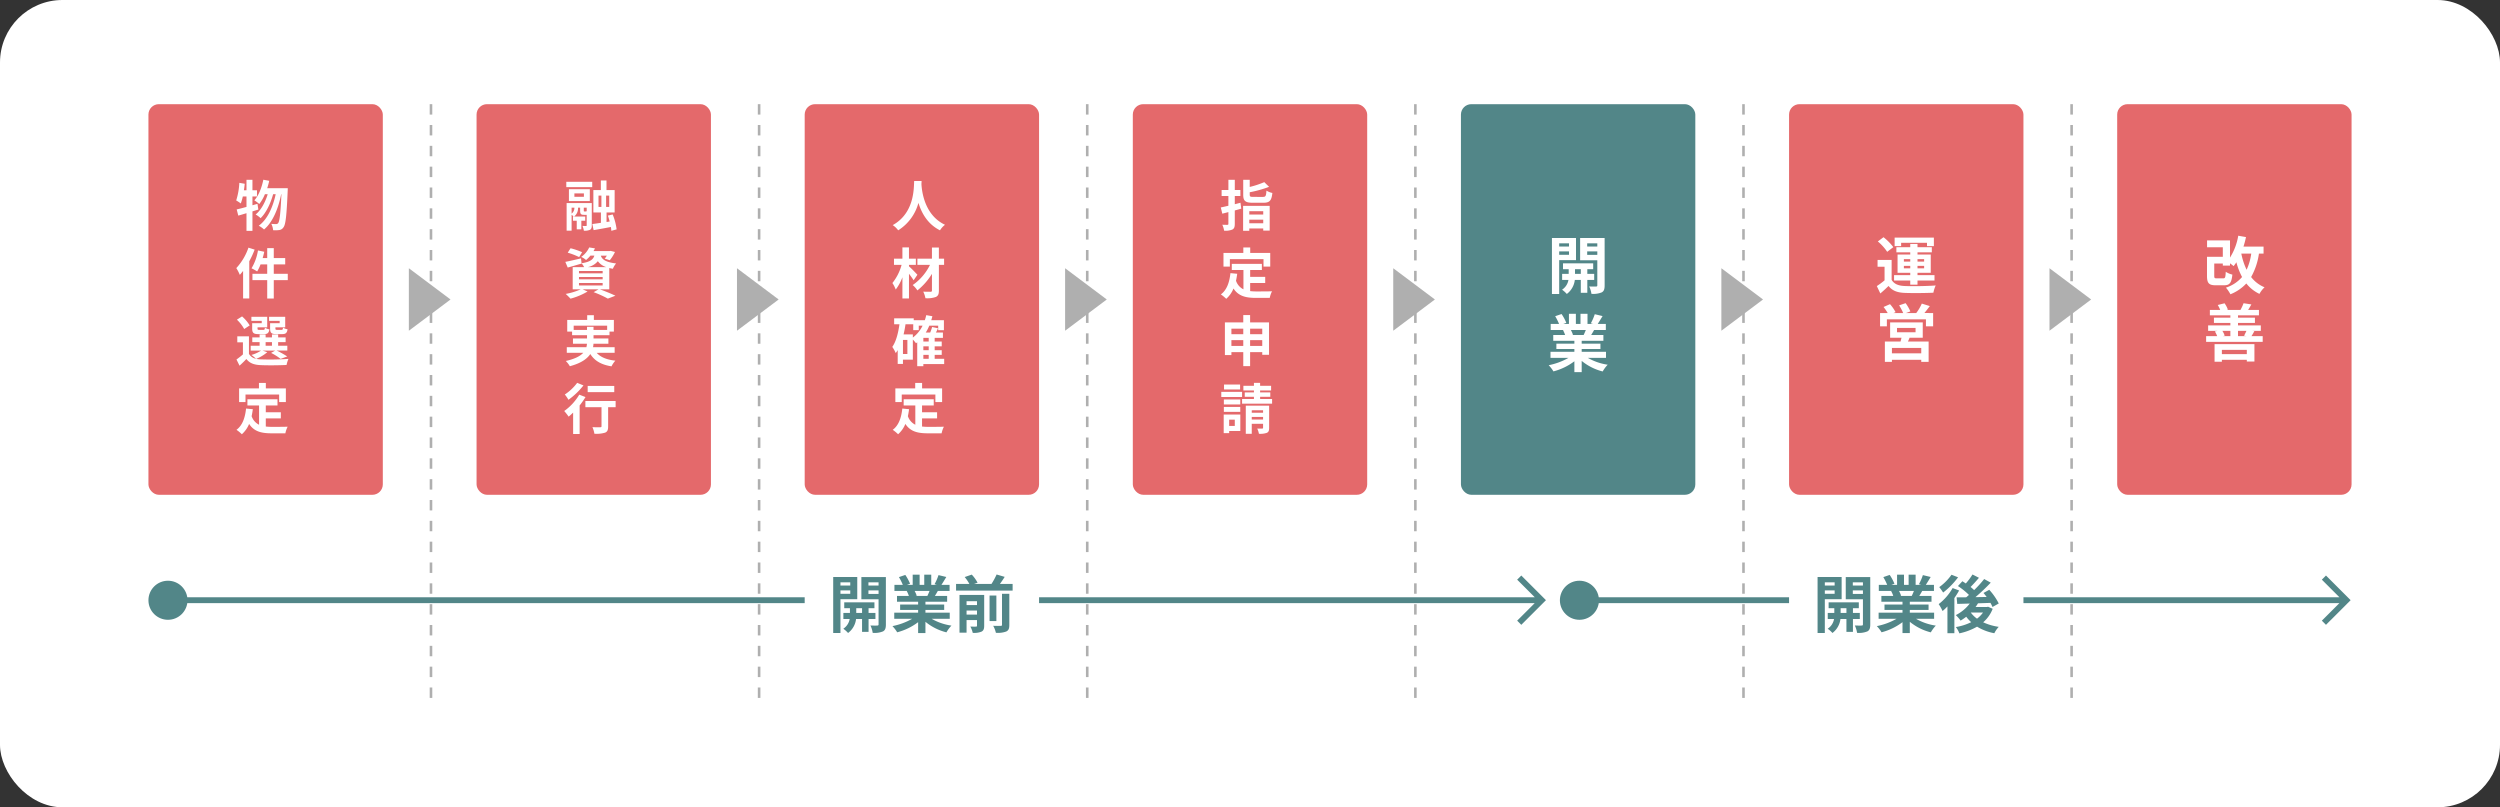
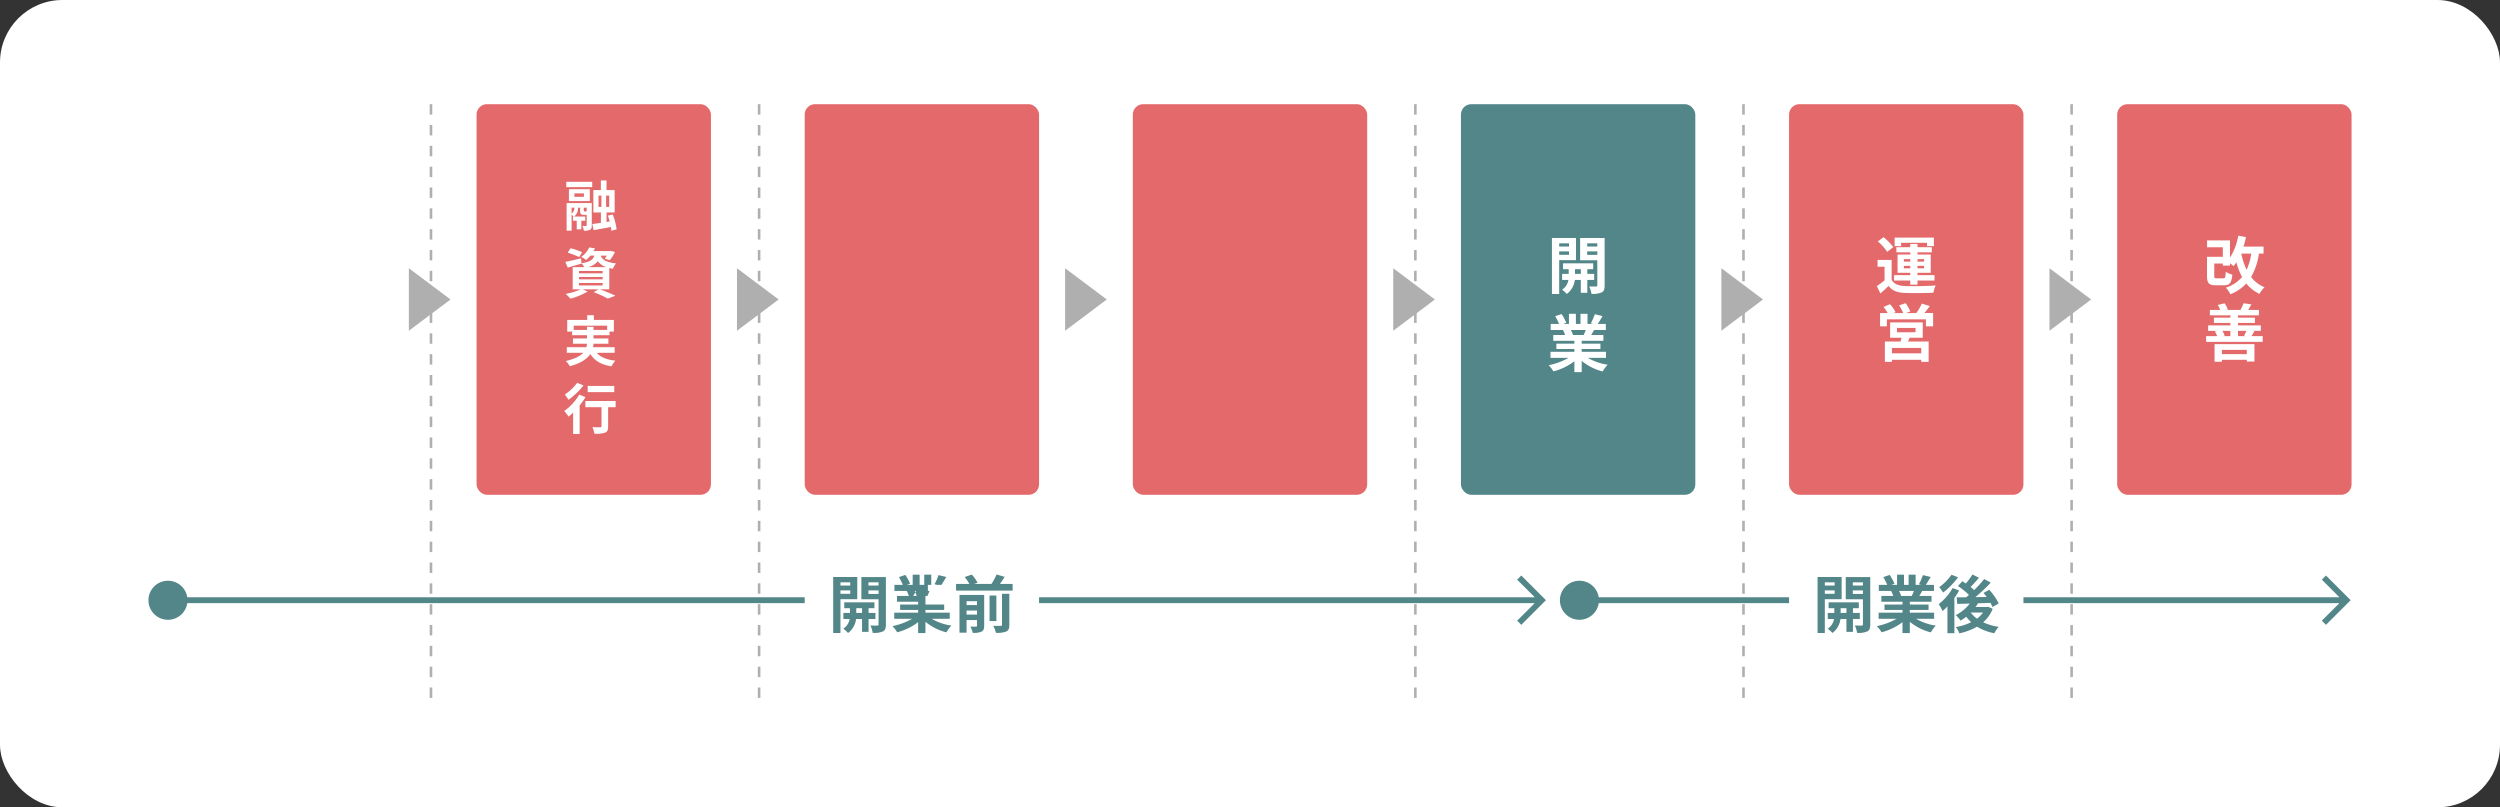
<svg xmlns="http://www.w3.org/2000/svg" width="960" height="310" viewBox="0 0 960 310">
  <rect x="0" y="0" width="960" height="310" fill="#333333" stroke="none" />
  <g transform="translate(-200 -842)">
    <rect width="960" height="310" rx="24" transform="translate(200 842)" fill="#fff" />
    <rect width="90" height="150" rx="4" transform="translate(1013 882)" fill="#e4696b" />
    <rect width="90" height="150" rx="4" transform="translate(887 882)" fill="#e4696b" />
    <rect width="90" height="150" rx="4" transform="translate(761 882)" fill="#528688" />
    <rect width="90" height="150" rx="4" transform="translate(635 882)" fill="#e4696b" />
    <rect width="90" height="150" rx="4" transform="translate(509 882)" fill="#e4696b" />
    <rect width="90" height="150" rx="4" transform="translate(383 882)" fill="#e4696b" />
-     <rect width="90" height="150" rx="4" transform="translate(257 882)" fill="#e4696b" />
    <path d="M8.589-8.526,6.657-7.98v-3.381H8.4v-2.373H6.657v-4.032H4.368v4.032H3.381c.126-.84.231-1.659.315-2.5L1.617-16.59A26.248,26.248,0,0,1,.42-9.828,18.271,18.271,0,0,1,2.184-8.673a19.085,19.085,0,0,0,.777-2.688H4.368V-7.35c-1.428.4-2.709.735-3.759.966l.609,2.373c.966-.252,2.016-.588,3.15-.924V1.848H6.657V-5.628c.777-.231,1.512-.483,2.268-.693Zm3.738-6.006c.294-.924.567-1.869.777-2.835l-2.268-.42C10.206-14.7,9.051-11.7,7.392-9.87a14.249,14.249,0,0,1,1.89,1.407,15.637,15.637,0,0,0,2.163-3.759h1.071c-.924,3.045-2.562,6.153-4.641,7.791A8.826,8.826,0,0,1,9.786-3.024c2.121-2.016,3.885-5.775,4.809-9.2h.987c-1.05,4.914-3.15,9.681-6.51,12.1a9.317,9.317,0,0,1,2.037,1.449C14.49-1.47,16.653-6.93,17.682-12.222h.1c-.336,7.539-.714,10.395-1.239,11.067a.877.877,0,0,1-.777.4A17.034,17.034,0,0,1,13.9-.84,6.981,6.981,0,0,1,14.6,1.6a12.007,12.007,0,0,0,2.373-.063A2.3,2.3,0,0,0,18.606.441c.8-1.05,1.176-4.473,1.575-13.839.021-.294.042-1.134.042-1.134ZM5.124,8.3A22.237,22.237,0,0,1,.462,16.151a17.066,17.066,0,0,1,1.344,2.6c.42-.462.84-.987,1.26-1.512V27.806H5.439V13.526A35.575,35.575,0,0,0,7.5,9.053Zm15.1,10.038H14.847V14.723h4.389V12.287H14.847v-3.8h-2.52v3.8H10.584c.231-.8.441-1.6.609-2.415l-2.415-.5A19.275,19.275,0,0,1,6.3,16.235a16.139,16.139,0,0,1,2.163,1.2,14.819,14.819,0,0,0,1.3-2.709h2.562v3.612H6.657v2.436h5.67v7.056h2.52V20.771h5.376ZM17.115,37.3H13.44v2.037c0,1.68.483,2.163,2.373,2.163H18.06c1.323,0,1.869-.4,2.079-1.848a5.355,5.355,0,0,1-1.743-.63c-.084.714-.168.84-.588.84h-1.7c-.525,0-.63-.084-.63-.546V38.9h3.759V34.843h-6.2v1.575h4.074Zm-6.888,0H6.552v2.037c0,1.68.525,2.163,2.373,2.163H11.13c1.26,0,1.827-.4,2.037-1.827a4.9,4.9,0,0,1-1.722-.63c-.084.693-.168.819-.588.819H9.24c-.546,0-.63-.084-.63-.525V38.9h3.717V34.843H6.258v1.575h3.969Zm-4.62.861A15.02,15.02,0,0,0,2.667,34.7L.693,35.956a14.774,14.774,0,0,1,2.793,3.591Zm6.111,6.426h2.436v1.386H11.718Zm-1.2,3.234h4.893l-1.6.9a20.944,20.944,0,0,1,3.654,2.289l2.541-.924a31.441,31.441,0,0,0-4.053-2.268h4.095V45.973H16.527V44.587H19.4V42.76H16.527V41.647H14.154V42.76H11.718V41.647H9.408V42.76H6.594v1.827H9.408v1.386H5.985v1.848h3.99A12.973,12.973,0,0,1,6.258,49.5a14.877,14.877,0,0,1,1.764,1.47,4.039,4.039,0,0,1-2.709-1.89v-6.72H.84V44.65H3v4.641A31.306,31.306,0,0,1,.525,51.244L1.7,53.617c1.008-.9,1.827-1.722,2.625-2.562,1.26,1.638,2.982,2.247,5.5,2.352,2.625.126,7.266.084,9.933-.063a10.416,10.416,0,0,1,.735-2.331A102.118,102.118,0,0,1,9.828,51.2a8.587,8.587,0,0,1-1.722-.21,15.287,15.287,0,0,0,4.242-2.541ZM3.99,64.707H16.905v2.877h2.583v-5.25H11.8v-2.1H9.156v2.1H1.533v5.25H3.99Zm7.791,9.156h5.775V71.511H11.781V68.886h4.494V66.513H4.725v2.373H9.2V76.3A5.653,5.653,0,0,1,6.342,73c.189-.84.336-1.722.462-2.667l-2.6-.252c-.378,3.591-1.407,6.489-3.675,8.169a15.292,15.292,0,0,1,2.058,1.7,10.525,10.525,0,0,0,2.793-3.969c1.932,2.982,4.809,3.612,8.673,3.612H19.3a9.339,9.339,0,0,1,.882-2.541c-1.407.063-4.872.063-6.006.063a21.7,21.7,0,0,1-2.394-.126Z" transform="translate(290.282 928.8)" fill="#fff" />
    <line y2="230" transform="translate(365.5 882)" fill="none" stroke="#afafaf" stroke-width="1" stroke-dasharray="4" />
    <line y2="230" transform="translate(491.5 882)" fill="none" stroke="#afafaf" stroke-width="1" stroke-dasharray="4" />
-     <line y2="230" transform="translate(617.5 882)" fill="none" stroke="#afafaf" stroke-width="1" stroke-dasharray="4" />
    <line y2="230" transform="translate(743.5 882)" fill="none" stroke="#afafaf" stroke-width="1" stroke-dasharray="4" />
    <line y2="230" transform="translate(869.5 882)" fill="none" stroke="#afafaf" stroke-width="1" stroke-dasharray="4" />
    <line y2="230" transform="translate(995.5 882)" fill="none" stroke="#afafaf" stroke-width="1" stroke-dasharray="4" />
    <path d="M8.148-5.607c-.21,0-.252-.021-.252-.357V-7.056H9.009v1.3c-.063.1-.105.147-.315.147ZM3.213-7.056H4.284A2.771,2.771,0,0,1,3.213-4.767ZM10.962-8.82H1.3V1.764H3.213v-6.09a6.108,6.108,0,0,1,.756.672H3.738v1.617H5.187v3.3H6.951v-3.3H8.442V-3.654H4.2a3.967,3.967,0,0,0,1.47-3.4h.819v1.092c0,1.3.273,1.659,1.449,1.659H9.009V-.294c0,.21-.063.273-.252.273s-.8,0-1.365-.021a7.488,7.488,0,0,1,.525,1.827,4.793,4.793,0,0,0,2.331-.336c.567-.315.714-.819.714-1.7ZM7.938-11.235H4.284v-1.3H7.938Zm2.268-2.919H2.184V-9.6h8.022Zm-9.03-.777H11.13v-2.058H1.176ZM13.545-11.7h1.113V-7.35H13.545ZM17.661-7.35h-1.2V-11.7h1.2ZM20.5,1.281a22.621,22.621,0,0,0-1.512-5.733l-1.848.441c.252.693.483,1.47.693,2.268l-1.2.189V-5.208H19.74v-8.61H16.611v-3.675H14.448v3.675H11.571v8.61h2.9v3.969c-1.239.189-2.373.357-3.3.462l.5,2.352c1.911-.336,4.3-.756,6.615-1.218a10.85,10.85,0,0,1,.189,1.47ZM7.245,10.04A27.315,27.315,0,0,0,2.814,8.528l-1.092,1.7a27.043,27.043,0,0,1,4.389,1.7Zm-1.2,11.844h9.093v.924H6.048Zm0-2.31h9.093v.9H6.048Zm0-2.31h9.093v.9H6.048Zm3.4-1.491A6.785,6.785,0,0,0,13.293,13.5a6.309,6.309,0,0,0,3.213,2.268ZM17.682,24.3V16.13c.42.105.882.189,1.386.273a6.973,6.973,0,0,1,1.239-2.037c-4.242-.5-5.439-1.659-5.88-3h2.331a11.953,11.953,0,0,1-.819,1.155l1.932.609a14.9,14.9,0,0,0,2-3.171l-1.659-.42-.378.063H11.634A9.644,9.644,0,0,0,12.18,8.57L9.975,8.213a9.118,9.118,0,0,1-3.087,3.654,6.684,6.684,0,0,1,1.869,1.176,11.544,11.544,0,0,0,1.68-1.68h1.512c-.462,1.491-1.575,2.394-4.914,2.94l-.21-1.89C4.6,12.938,2.352,13.463.8,13.757l.924,2.184C3.3,15.5,5.25,14.933,7.056,14.408l-.021-.084a6.269,6.269,0,0,1,.987,1.449H3.633V24.3H6.72A24.659,24.659,0,0,1,.945,26.063,25.329,25.329,0,0,1,2.793,27.89a26.022,26.022,0,0,0,6.552-2.751L7.434,24.3h6.132l-1.89,1.092a41.408,41.408,0,0,1,5.46,2.478l2.9-1.113c-1.428-.693-3.843-1.7-5.985-2.457ZM4.011,39.9V38.245H16.863V39.9H11.634v-1.2h-2.5v1.2ZM19.74,48.682V46.519h-8.3a7.13,7.13,0,0,0,.168-1.323h5.733V43.18H11.634V41.92h6.132V40.534h1.68V36.061H11.76V34.234H9.2v1.827H1.533v4.473H3.4V41.92H9.135v1.26h-5.4V45.2H9.114a9.624,9.624,0,0,1-.21,1.323H1.365v2.163H7.686c-1.155,1.239-3.171,2.331-6.7,3.129a10.191,10.191,0,0,1,1.554,2.016c4.284-1.155,6.615-2.814,7.854-4.683,1.659,2.6,4.158,4.095,8.148,4.725a9.716,9.716,0,0,1,1.47-2.184c-3.318-.357-5.67-1.323-7.161-3ZM19.593,61.41H9.387v2.373H19.593Zm-14.238-1.2A18.682,18.682,0,0,1,.609,64.686,14.519,14.519,0,0,1,2,66.723,28.193,28.193,0,0,0,7.77,61.2Zm.8,4.536A20.461,20.461,0,0,1,.378,71.028a24.606,24.606,0,0,1,1.7,2.163c.567-.462,1.134-.987,1.722-1.554v8.211H6.3V68.886a27.853,27.853,0,0,0,2.247-3.213Zm13.965,2.436H8.505v2.373H14.7v7.308c0,.315-.147.4-.525.4-.378.021-1.764.021-2.961-.042a10.619,10.619,0,0,1,.756,2.541,11.593,11.593,0,0,0,4.095-.42c.924-.378,1.176-1.071,1.176-2.415V69.558h2.877Z" transform="translate(416.282 928.8)" fill="#fff" />
    <path d="M18.48-13.44A21.832,21.832,0,0,1,16.7-7.224a26.246,26.246,0,0,1-2.04-6.216Zm4.728,0v-2.688H15.5a35.321,35.321,0,0,0,.96-3.648L13.488-20.3a22.709,22.709,0,0,1-3.168,8.4v-6.6H1.512v2.64H7.56v3.648H1.488v7.344c0,2.832.768,3.6,3.384,3.6h3.12c2.16,0,2.9-.84,3.24-4.1a8.062,8.062,0,0,1-2.544-1.08c-.1,2.184-.24,2.52-.96,2.52H5.28c-.864,0-1.008-.12-1.008-.96V-9.624H7.56v.792h2.76V-9.7a13.659,13.659,0,0,1,1.368,1.08,11.845,11.845,0,0,0,1.08-1.488A26.746,26.746,0,0,0,14.952-4.44,13.809,13.809,0,0,1,8.76-.36a14.9,14.9,0,0,1,1.728,2.544,16.931,16.931,0,0,0,6.1-4.152,14.1,14.1,0,0,0,5.04,4.008A9.762,9.762,0,0,1,23.592-.5a12.289,12.289,0,0,1-5.16-3.936,25.6,25.6,0,0,0,3-9ZM16.776,23.528V25.16H7.2V23.528ZM4.392,28.088H7.2v-.744h9.576v.672H19.7V21.344H4.392Zm6.072-11.856v2.04H7.536l.744-.192a8.013,8.013,0,0,0-.888-1.848Zm6.168,0c-.264.6-.624,1.344-.912,1.872l1.032.168h-3.36v-2.04Zm1.92,2.04c.336-.5.7-1.152,1.128-1.92l-.816-.12h3.288V14.144h-8.76v-.96h6.5V11.168h-6.5V10.28h8.04V8.192H17.28c.384-.576.792-1.3,1.248-2.112l-3-.456a17.192,17.192,0,0,1-1.176,2.544l.12.024H9.1l.408-.12A10.27,10.27,0,0,0,8.232,5.648L5.616,6.3a10.711,10.711,0,0,1,.936,1.9H2.592V10.28h7.872v.888H4.152v2.016h6.312v.96H1.92v2.088H5.544l-1.032.216A10.667,10.667,0,0,1,5.4,18.272H1.152v2.184h21.72V18.272Z" transform="translate(1046 952.815)" fill="#fff" />
    <path d="M10.032-17.568h9.936V-16.3h2.64v-3.288H7.536V-16.3h2.5Zm1.056,9.792v-.936h2.448v.936Zm0-3.528h2.448v.936H11.088Zm7.776,0v.936H16.32V-11.3Zm0,3.528H16.32v-.936h2.544ZM13.536-1.512H16.32V-3.1h6.528V-5.16H16.32v-.888h5.088V-13.08H16.32v-.84h5.5v-1.968h-5.5v-1.248H13.536v1.248H8.208v1.968h5.328v.84H8.664v7.032h4.872v.888H7.32V-3.1h6.216Zm-6.5-14.4a20.856,20.856,0,0,0-3.768-3.816L1.08-18.1a18.7,18.7,0,0,1,3.6,3.984Zm-.648,4.9H.984V-8.4H3.672v5.232A28.762,28.762,0,0,1,.7-.96L2.04,1.872C3.264.84,4.248-.072,5.208-1.008,6.648.84,8.568,1.536,11.424,1.656c2.928.12,8.016.072,10.992-.072A13.013,13.013,0,0,1,23.3-1.2c-3.312.264-8.976.336-11.856.216C9-1.08,7.32-1.752,6.384-3.36ZM17.76,24.872H6.5V22.784H17.76ZM8.448,15.1h7.128v1.68H8.448Zm9.888,3.768v-5.88H5.808v5.88h4.368c-.1.48-.24.984-.36,1.464H3.792v7.8H6.5v-.792H17.76v.792h2.832v-7.8H12.648c.216-.456.432-.936.624-1.464Zm.624-9.48c.672-.792,1.392-1.752,2.088-2.664l-3.072-.96A17.95,17.95,0,0,1,15.84,9.392H11.9l1.68-.624A16.148,16.148,0,0,0,11.76,5.6l-2.5.84a19.594,19.594,0,0,1,1.56,2.952h-3.7L7.9,9.056A15.5,15.5,0,0,0,5.76,5.984L3.288,7.064A18.942,18.942,0,0,1,4.872,9.392H1.944V14.5H4.56V11.816h15V14.5h2.76V9.392Z" transform="translate(920 952.815)" fill="#fff" />
    <path d="M8.5-17.376v1.224H4.728v-1.224ZM4.728-12.984v-1.3H8.5v1.3Zm6.456,2.064v-8.5H1.944v21.5H4.728V-10.92ZM10.8-5.64v-1.8h2.232v1.8Zm7.368,2.328V-5.64h-2.64v-1.8h2.256V-9.7H6.192V-7.44H8.376v1.8H5.856v2.328H8.28A5.624,5.624,0,0,1,5.832.432,10.8,10.8,0,0,1,7.656,2.064a7.818,7.818,0,0,0,3.072-5.376h2.3V1.632h2.5V-3.312ZM15.48-12.936V-14.28h3.888v1.344Zm3.888-4.44v1.224H15.48v-1.224Zm2.808-2.04H12.768v8.544h6.6v9.6c0,.336-.12.48-.5.48-.36.024-1.536.024-2.616-.024a10.148,10.148,0,0,1,.864,2.832,8.531,8.531,0,0,0,3.936-.552c.864-.456,1.128-1.248,1.128-2.712ZM14.952,15.912c-.264.648-.552,1.344-.84,1.92H9.624l.408-.072a12.893,12.893,0,0,0-.816-1.848Zm7.752,10.7V24.264H13.368V23.208h7.2V21.144h-7.2v-1.08H21.7V17.832h-4.7c.36-.576.744-1.224,1.128-1.92h4.512V13.584h-3.12c.552-.84,1.2-1.92,1.872-3.024l-3-.72a19.333,19.333,0,0,1-1.512,3.48l.864.264H15.6V9.672H12.912v3.912H11.136V9.672H8.472v3.912H6.288l1.176-.432A18.161,18.161,0,0,0,5.64,9.768l-2.448.84A21.513,21.513,0,0,1,4.68,13.584H1.464v2.328H6.48l-.288.048a10.785,10.785,0,0,1,.816,1.872H2.448v2.232H10.56v1.08H3.648v2.064H10.56v1.056H1.392v2.352H8.28A25.214,25.214,0,0,1,.7,29.424,13.312,13.312,0,0,1,2.52,31.8a22.766,22.766,0,0,0,8.04-3.888v4.176h2.808v-4.32a20.486,20.486,0,0,0,8.064,4.056,13.425,13.425,0,0,1,1.92-2.592,21.441,21.441,0,0,1-7.608-2.616Z" transform="translate(794 952.815)" fill="#fff" />
-     <path d="M8.064-8.946c-.714.189-1.449.378-2.184.567v-3.15H8.022v-2.31H5.88v-3.927H3.423v3.927H.819v2.31h2.6v3.738C2.352-7.539,1.344-7.308.5-7.14l.588,2.394,2.331-.609V-.861c0,.294-.105.378-.4.4-.273,0-1.113,0-1.932-.042a8.9,8.9,0,0,1,.693,2.289,6.992,6.992,0,0,0,3.171-.441c.714-.4.924-.987.924-2.226v-5.1c.84-.231,1.659-.462,2.478-.693ZM16.8-5.691V-4.41H11.445V-5.691Zm-5.355,4.62V-2.457H16.8v1.386Zm-2.373,2.9h2.373v-.9H16.8v.819h2.478V-7.749H9.072Zm3.969-13.02c-1.218,0-1.428-.105-1.428-.9v-.882a45.2,45.2,0,0,0,7.434-2.079L17.2-16.863a33.4,33.4,0,0,1-5.586,1.848v-2.751h-2.5v5.691c0,2.415.756,3.129,3.675,3.129h4.074c2.394,0,3.129-.8,3.444-3.759a6.758,6.758,0,0,1-2.268-.9c-.147,2.079-.315,2.415-1.365,2.415ZM3.99,12.707H16.905v2.877h2.583v-5.25H11.8v-2.1H9.156v2.1H1.533v5.25H3.99Zm7.791,9.156h5.775V19.511H11.781V16.886h4.494V14.513H4.725v2.373H9.2V24.3A5.653,5.653,0,0,1,6.342,21c.189-.84.336-1.722.462-2.667l-2.6-.252c-.378,3.591-1.407,6.489-3.675,8.169a15.292,15.292,0,0,1,2.058,1.7,10.525,10.525,0,0,0,2.793-3.969c1.932,2.982,4.809,3.612,8.673,3.612H19.3a9.339,9.339,0,0,1,.882-2.541c-1.407.063-4.872.063-6.006.063a21.7,21.7,0,0,1-2.394-.126ZM11.76,46.036V43.81h4.662v2.226Zm-7.182,0V43.81H9.135v2.226ZM9.135,39.4v2.121H4.578V39.4Zm7.287,0v2.121H11.76V39.4ZM11.76,37.006V34.192H9.135v2.814H2.079V49.543h2.5V48.43H9.135v5.376H11.76V48.43h4.662v1.008h2.6V37.006ZM7.917,60.864H1.743v1.89H7.917Zm.756,2.814H.693v1.974h7.98ZM7.98,66.6H1.68v1.911h6.3Zm-6.3,4.746h6.3V69.474H1.68Zm4.2,3v2.415H3.717V74.346ZM8,72.372H1.617v7.161h2.1v-.819H8ZM12.39,74.3v-.987h4.347V74.3Zm4.347-3.549V71.7H12.39v-.945Zm2.331-1.764H10.1V79.785H12.39V75.942h4.347v1.512c0,.231-.063.315-.336.315-.273.021-1.134.021-1.911,0a7.406,7.406,0,0,1,.651,2,7.45,7.45,0,0,0,3.024-.357c.714-.315.9-.861.9-1.911ZM15.6,66.408v-.84h3.906v-1.68H15.6v-.756h4.221V61.347H15.6V60.213H13.23v1.134H9.177v1.785H13.23v.756H9.7v1.68H13.23v.84H8.673v1.806H20.2V66.408Z" transform="translate(668.282 928.8)" fill="#fff" />
-     <path d="M8.757-17.3C8.61-14.532,8.9-5,.525-.357a8.752,8.752,0,0,1,2.1,2A17.933,17.933,0,0,0,10.4-8.9c1.176,3.864,3.528,8.19,8.274,10.542A8.208,8.208,0,0,1,20.6-.483c-7.833-3.675-8.883-12.726-9.051-15.624.021-.441.042-.861.063-1.2ZM10,18.713c-.462-.525-2.394-2.541-3.234-3.234v-.567H9.408V12.539H6.762V8.213H4.242v4.326H1.008v2.373H3.927A19.149,19.149,0,0,1,.4,21.884a12.205,12.205,0,0,1,1.281,2.5,18.618,18.618,0,0,0,2.562-4.7v8.127h2.52V18.314c.693.9,1.365,1.848,1.785,2.52Zm10.248-6.174h-2V8.255H15.582v4.284H10v2.373h4.83A20.2,20.2,0,0,1,8.19,22.661,9.78,9.78,0,0,1,10,24.719a24.425,24.425,0,0,0,5.586-6.363V24.74c0,.378-.147.483-.525.5-.357,0-1.659,0-2.814-.042a9.616,9.616,0,0,1,.84,2.52,9.917,9.917,0,0,0,3.99-.483c.861-.4,1.176-1.05,1.176-2.5V14.912h2ZM12.285,49.48h2.058v1.491H12.285ZM8.253,41.6H4.7c.294-1.26.546-2.562.735-3.885H8.4v2.268h2.121V38.266h1.47a12.667,12.667,0,0,1-3.738,4.557Zm-2.1,7.539h-1.7v-5.4h1.7Zm8.19-4.788H12.285V42.949h2.058Zm0,3.318H12.285V46.183h2.058Zm5.943,3.3H16.632V49.48h2.709V47.674H16.632V46.183h2.709V44.356H16.632V42.949H19.8V40.891H17.115c.273-.525.546-1.071.8-1.638l-2.268-.483a15.072,15.072,0,0,1-.735,2.121h-1.7a17.124,17.124,0,0,0,1.344-2.625h3.423v1.722h2.2V36.166H15.33c.147-.5.294-1.008.42-1.533l-2.352-.42a19.055,19.055,0,0,1-.546,1.953H8.589v-.714H1.071V37.72H3.108c-.483,3.423-1.281,6.594-2.751,8.694A12.736,12.736,0,0,1,1.68,48.787a10.935,10.935,0,0,0,.756-1.155v5.313H4.452V51.307h3.8V43.579a17.394,17.394,0,0,1,1.218,1.428c.147-.1.315-.231.462-.357v9.177h2.352v-.819h8ZM3.99,64.707H16.905v2.877h2.583v-5.25H11.8v-2.1H9.156v2.1H1.533v5.25H3.99Zm7.791,9.156h5.775V71.511H11.781V68.886h4.494V66.513H4.725v2.373H9.2V76.3A5.653,5.653,0,0,1,6.342,73c.189-.84.336-1.722.462-2.667l-2.6-.252c-.378,3.591-1.407,6.489-3.675,8.169a15.292,15.292,0,0,1,2.058,1.7,10.525,10.525,0,0,0,2.793-3.969c1.932,2.982,4.809,3.612,8.673,3.612H19.3a9.339,9.339,0,0,1,.882-2.541c-1.407.063-4.872.063-6.006.063a21.7,21.7,0,0,1-2.394-.126Z" transform="translate(542.282 928.8)" fill="#fff" />
    <circle cx="7.5" cy="7.5" r="7.5" transform="translate(257 1065)" fill="#528688" />
    <circle cx="7.5" cy="7.5" r="7.5" transform="translate(799 1065)" fill="#528688" />
    <path d="M25.3,8.534l-1.591,1.591,6.75,6.75H-494.875v2.25H30.462l-6.75,6.75L25.3,27.466,34.769,18Z" transform="translate(758.875 1054.466)" fill="#528688" />
    <path d="M25.3,8.534l-1.591,1.591,6.75,6.75H-258.875v2.25H30.462l-6.75,6.75L25.3,27.466,34.769,18Z" transform="translate(1067.875 1054.466)" fill="#528688" />
    <rect width="90" height="40" rx="4" transform="translate(509 1052)" fill="#fff" />
    <rect width="90" height="40" rx="4" transform="translate(887 1052)" fill="#fff" />
-     <path d="M-27.5-17.376v1.224h-3.768v-1.224Zm-3.768,4.392v-1.3H-27.5v1.3Zm6.456,2.064v-8.5h-9.24v21.5h2.784V-10.92ZM-25.2-5.64v-1.8h2.232v1.8Zm7.368,2.328V-5.64h-2.64v-1.8h2.256V-9.7H-29.808V-7.44h2.184v1.8h-2.52v2.328h2.424A5.624,5.624,0,0,1-30.168.432a10.8,10.8,0,0,1,1.824,1.632,7.818,7.818,0,0,0,3.072-5.376h2.3V1.632h2.5V-3.312Zm-2.688-9.624V-14.28h3.888v1.344Zm3.888-4.44v1.224H-20.52v-1.224Zm2.808-2.04h-9.408v8.544h6.6v9.6c0,.336-.12.48-.5.48-.36.024-1.536.024-2.616-.024a10.148,10.148,0,0,1,.864,2.832,8.531,8.531,0,0,0,3.936-.552c.864-.456,1.128-1.248,1.128-2.712ZM2.952-14.088c-.264.648-.552,1.344-.84,1.92H-2.376l.408-.072a12.893,12.893,0,0,0-.816-1.848ZM10.7-3.384V-5.736H1.368V-6.792h7.2V-8.856h-7.2v-1.08H9.7v-2.232h-4.7c.36-.576.744-1.224,1.128-1.92h4.512v-2.328H7.512c.552-.84,1.2-1.92,1.872-3.024l-3-.72a19.333,19.333,0,0,1-1.512,3.48l.864.264H3.6v-3.912H.912v3.912H-.864v-3.912H-3.528v3.912H-5.712l1.176-.432A18.161,18.161,0,0,0-6.36-20.232l-2.448.84A21.513,21.513,0,0,1-7.32-16.416h-3.216v2.328H-5.52l-.288.048a10.785,10.785,0,0,1,.816,1.872h-4.56v2.232H-1.44v1.08H-8.352v2.064H-1.44v1.056h-9.168v2.352H-3.72A25.215,25.215,0,0,1-11.3-.576,13.312,13.312,0,0,1-9.48,1.8,22.766,22.766,0,0,0-1.44-2.088V2.088H1.368v-4.32A20.486,20.486,0,0,0,9.432,1.824a13.425,13.425,0,0,1,1.92-2.592A21.441,21.441,0,0,1,3.744-3.384ZM17.16-4.992v-1.56h4.008v1.56Zm4.008-5.16v1.488H17.16v-1.488Zm2.76-2.4h-9.48v14.5H17.16V-2.9h4.008V-.768c0,.288-.1.384-.384.384-.312.024-1.272.024-2.16-.024a9.87,9.87,0,0,1,.912,2.424,7.526,7.526,0,0,0,3.336-.456c.816-.408,1.056-1.08,1.056-2.3ZM30.768-1.1c0,.336-.12.432-.5.432-.408.024-1.656.024-2.88-.024a10.007,10.007,0,0,1,1.032,2.688,9.418,9.418,0,0,0,3.936-.48c.96-.456,1.224-1.152,1.224-2.568V-12.984H30.768Zm-2.16-11.208H25.992V-2.52h2.616Zm1.368-4.464c.6-.84,1.248-1.776,1.824-2.712L28.7-20.4a26.906,26.906,0,0,1-1.968,3.624H20.064l1.32-.456a13.261,13.261,0,0,0-2.232-3.12l-2.712.936a16.1,16.1,0,0,1,1.8,2.64H13.128v2.568h21.72v-2.568Z" transform="translate(554 1083)" fill="#528688" />
+     <path d="M-27.5-17.376v1.224h-3.768v-1.224Zm-3.768,4.392v-1.3H-27.5v1.3Zm6.456,2.064v-8.5h-9.24v21.5h2.784V-10.92ZM-25.2-5.64v-1.8h2.232v1.8Zm7.368,2.328V-5.64h-2.64v-1.8h2.256V-9.7H-29.808V-7.44h2.184v1.8h-2.52v2.328h2.424A5.624,5.624,0,0,1-30.168.432a10.8,10.8,0,0,1,1.824,1.632,7.818,7.818,0,0,0,3.072-5.376h2.3V1.632h2.5V-3.312Zm-2.688-9.624V-14.28h3.888v1.344Zm3.888-4.44v1.224H-20.52v-1.224Zm2.808-2.04h-9.408v8.544h6.6v9.6c0,.336-.12.48-.5.48-.36.024-1.536.024-2.616-.024a10.148,10.148,0,0,1,.864,2.832,8.531,8.531,0,0,0,3.936-.552c.864-.456,1.128-1.248,1.128-2.712ZM2.952-14.088c-.264.648-.552,1.344-.84,1.92H-2.376l.408-.072a12.893,12.893,0,0,0-.816-1.848ZM10.7-3.384V-5.736H1.368V-6.792h7.2V-8.856h-7.2v-1.08v-2.232h-4.7c.36-.576.744-1.224,1.128-1.92h4.512v-2.328H7.512c.552-.84,1.2-1.92,1.872-3.024l-3-.72a19.333,19.333,0,0,1-1.512,3.48l.864.264H3.6v-3.912H.912v3.912H-.864v-3.912H-3.528v3.912H-5.712l1.176-.432A18.161,18.161,0,0,0-6.36-20.232l-2.448.84A21.513,21.513,0,0,1-7.32-16.416h-3.216v2.328H-5.52l-.288.048a10.785,10.785,0,0,1,.816,1.872h-4.56v2.232H-1.44v1.08H-8.352v2.064H-1.44v1.056h-9.168v2.352H-3.72A25.215,25.215,0,0,1-11.3-.576,13.312,13.312,0,0,1-9.48,1.8,22.766,22.766,0,0,0-1.44-2.088V2.088H1.368v-4.32A20.486,20.486,0,0,0,9.432,1.824a13.425,13.425,0,0,1,1.92-2.592A21.441,21.441,0,0,1,3.744-3.384ZM17.16-4.992v-1.56h4.008v1.56Zm4.008-5.16v1.488H17.16v-1.488Zm2.76-2.4h-9.48v14.5H17.16V-2.9h4.008V-.768c0,.288-.1.384-.384.384-.312.024-1.272.024-2.16-.024a9.87,9.87,0,0,1,.912,2.424,7.526,7.526,0,0,0,3.336-.456c.816-.408,1.056-1.08,1.056-2.3ZM30.768-1.1c0,.336-.12.432-.5.432-.408.024-1.656.024-2.88-.024a10.007,10.007,0,0,1,1.032,2.688,9.418,9.418,0,0,0,3.936-.48c.96-.456,1.224-1.152,1.224-2.568V-12.984H30.768Zm-2.16-11.208H25.992V-2.52h2.616Zm1.368-4.464c.6-.84,1.248-1.776,1.824-2.712L28.7-20.4a26.906,26.906,0,0,1-1.968,3.624H20.064l1.32-.456a13.261,13.261,0,0,0-2.232-3.12l-2.712.936a16.1,16.1,0,0,1,1.8,2.64H13.128v2.568h21.72v-2.568Z" transform="translate(554 1083)" fill="#528688" />
    <path d="M-27.5-17.376v1.224h-3.768v-1.224Zm-3.768,4.392v-1.3H-27.5v1.3Zm6.456,2.064v-8.5h-9.24v21.5h2.784V-10.92ZM-25.2-5.64v-1.8h2.232v1.8Zm7.368,2.328V-5.64h-2.64v-1.8h2.256V-9.7H-29.808V-7.44h2.184v1.8h-2.52v2.328h2.424A5.624,5.624,0,0,1-30.168.432a10.8,10.8,0,0,1,1.824,1.632,7.818,7.818,0,0,0,3.072-5.376h2.3V1.632h2.5V-3.312Zm-2.688-9.624V-14.28h3.888v1.344Zm3.888-4.44v1.224H-20.52v-1.224Zm2.808-2.04h-9.408v8.544h6.6v9.6c0,.336-.12.48-.5.48-.36.024-1.536.024-2.616-.024a10.148,10.148,0,0,1,.864,2.832,8.531,8.531,0,0,0,3.936-.552c.864-.456,1.128-1.248,1.128-2.712ZM2.952-14.088c-.264.648-.552,1.344-.84,1.92H-2.376l.408-.072a12.893,12.893,0,0,0-.816-1.848ZM10.7-3.384V-5.736H1.368V-6.792h7.2V-8.856h-7.2v-1.08H9.7v-2.232h-4.7c.36-.576.744-1.224,1.128-1.92h4.512v-2.328H7.512c.552-.84,1.2-1.92,1.872-3.024l-3-.72a19.333,19.333,0,0,1-1.512,3.48l.864.264H3.6v-3.912H.912v3.912H-.864v-3.912H-3.528v3.912H-5.712l1.176-.432A18.161,18.161,0,0,0-6.36-20.232l-2.448.84A21.513,21.513,0,0,1-7.32-16.416h-3.216v2.328H-5.52l-.288.048a10.785,10.785,0,0,1,.816,1.872h-4.56v2.232H-1.44v1.08H-8.352v2.064H-1.44v1.056h-9.168v2.352H-3.72A25.215,25.215,0,0,1-11.3-.576,13.312,13.312,0,0,1-9.48,1.8,22.766,22.766,0,0,0-1.44-2.088V2.088H1.368v-4.32A20.486,20.486,0,0,0,9.432,1.824a13.425,13.425,0,0,1,1.92-2.592A21.441,21.441,0,0,1,3.744-3.384ZM17.376-20.3a20.053,20.053,0,0,1-4.7,4.752,21.84,21.84,0,0,1,1.488,2.088A29.506,29.506,0,0,0,19.9-19.32Zm.432,5.112a20.472,20.472,0,0,1-5.352,6.168A17.336,17.336,0,0,1,13.944-6.36a21.248,21.248,0,0,0,1.872-1.776V2.136H18.48V-11.352a32.161,32.161,0,0,0,1.824-2.9Zm7.008,9.408h4.656a10.686,10.686,0,0,1-2.3,2.352A10.958,10.958,0,0,1,24.792-5.76Zm6.6-2.232-.456.1H26.616c.336-.456.648-.936.936-1.416,1.56-.048,3.192-.1,4.776-.168A13.856,13.856,0,0,1,33.12-7.92l2.4-1.344a23.663,23.663,0,0,0-3.648-5.256L29.664-13.3c.408.48.816.984,1.2,1.536l-4.3.072a76.7,76.7,0,0,0,5.88-5.568l-2.52-1.392A43.062,43.062,0,0,1,26.064-14.4,18.045,18.045,0,0,0,24.7-15.6c1.008-1.008,2.184-2.3,3.216-3.528L25.44-20.4a26.182,26.182,0,0,1-2.568,3.456c-.456-.312-.912-.6-1.32-.864l-1.7,1.848a27.3,27.3,0,0,1,4.224,3.408c-.336.312-.7.624-1.032.912-1.368.024-2.616.024-3.7.024l.24,2.52,4.8-.144A15.492,15.492,0,0,1,19.032-4.8,16.634,16.634,0,0,1,20.88-2.688a23.216,23.216,0,0,0,2.16-1.488,13.073,13.073,0,0,0,1.9,2.088,20.749,20.749,0,0,1-5.9,1.872A9.282,9.282,0,0,1,20.4,2.208,23.456,23.456,0,0,0,27.192-.36a19.441,19.441,0,0,0,6.624,2.52,10.672,10.672,0,0,1,1.7-2.448A21.535,21.535,0,0,1,29.544-2.04a13.109,13.109,0,0,0,3.648-5.184Z" transform="translate(932 1083)" fill="#528688" />
    <path d="M12,0,24,16H0Z" transform="translate(1003 945) rotate(90)" fill="#afafaf" />
    <path d="M12,0,24,16H0Z" transform="translate(877 945) rotate(90)" fill="#afafaf" />
    <path d="M12,0,24,16H0Z" transform="translate(751 945) rotate(90)" fill="#afafaf" />
    <path d="M12,0,24,16H0Z" transform="translate(625 945) rotate(90)" fill="#afafaf" />
    <path d="M12,0,24,16H0Z" transform="translate(499 945) rotate(90)" fill="#afafaf" />
    <path d="M12,0,24,16H0Z" transform="translate(373 945) rotate(90)" fill="#afafaf" />
  </g>
</svg>